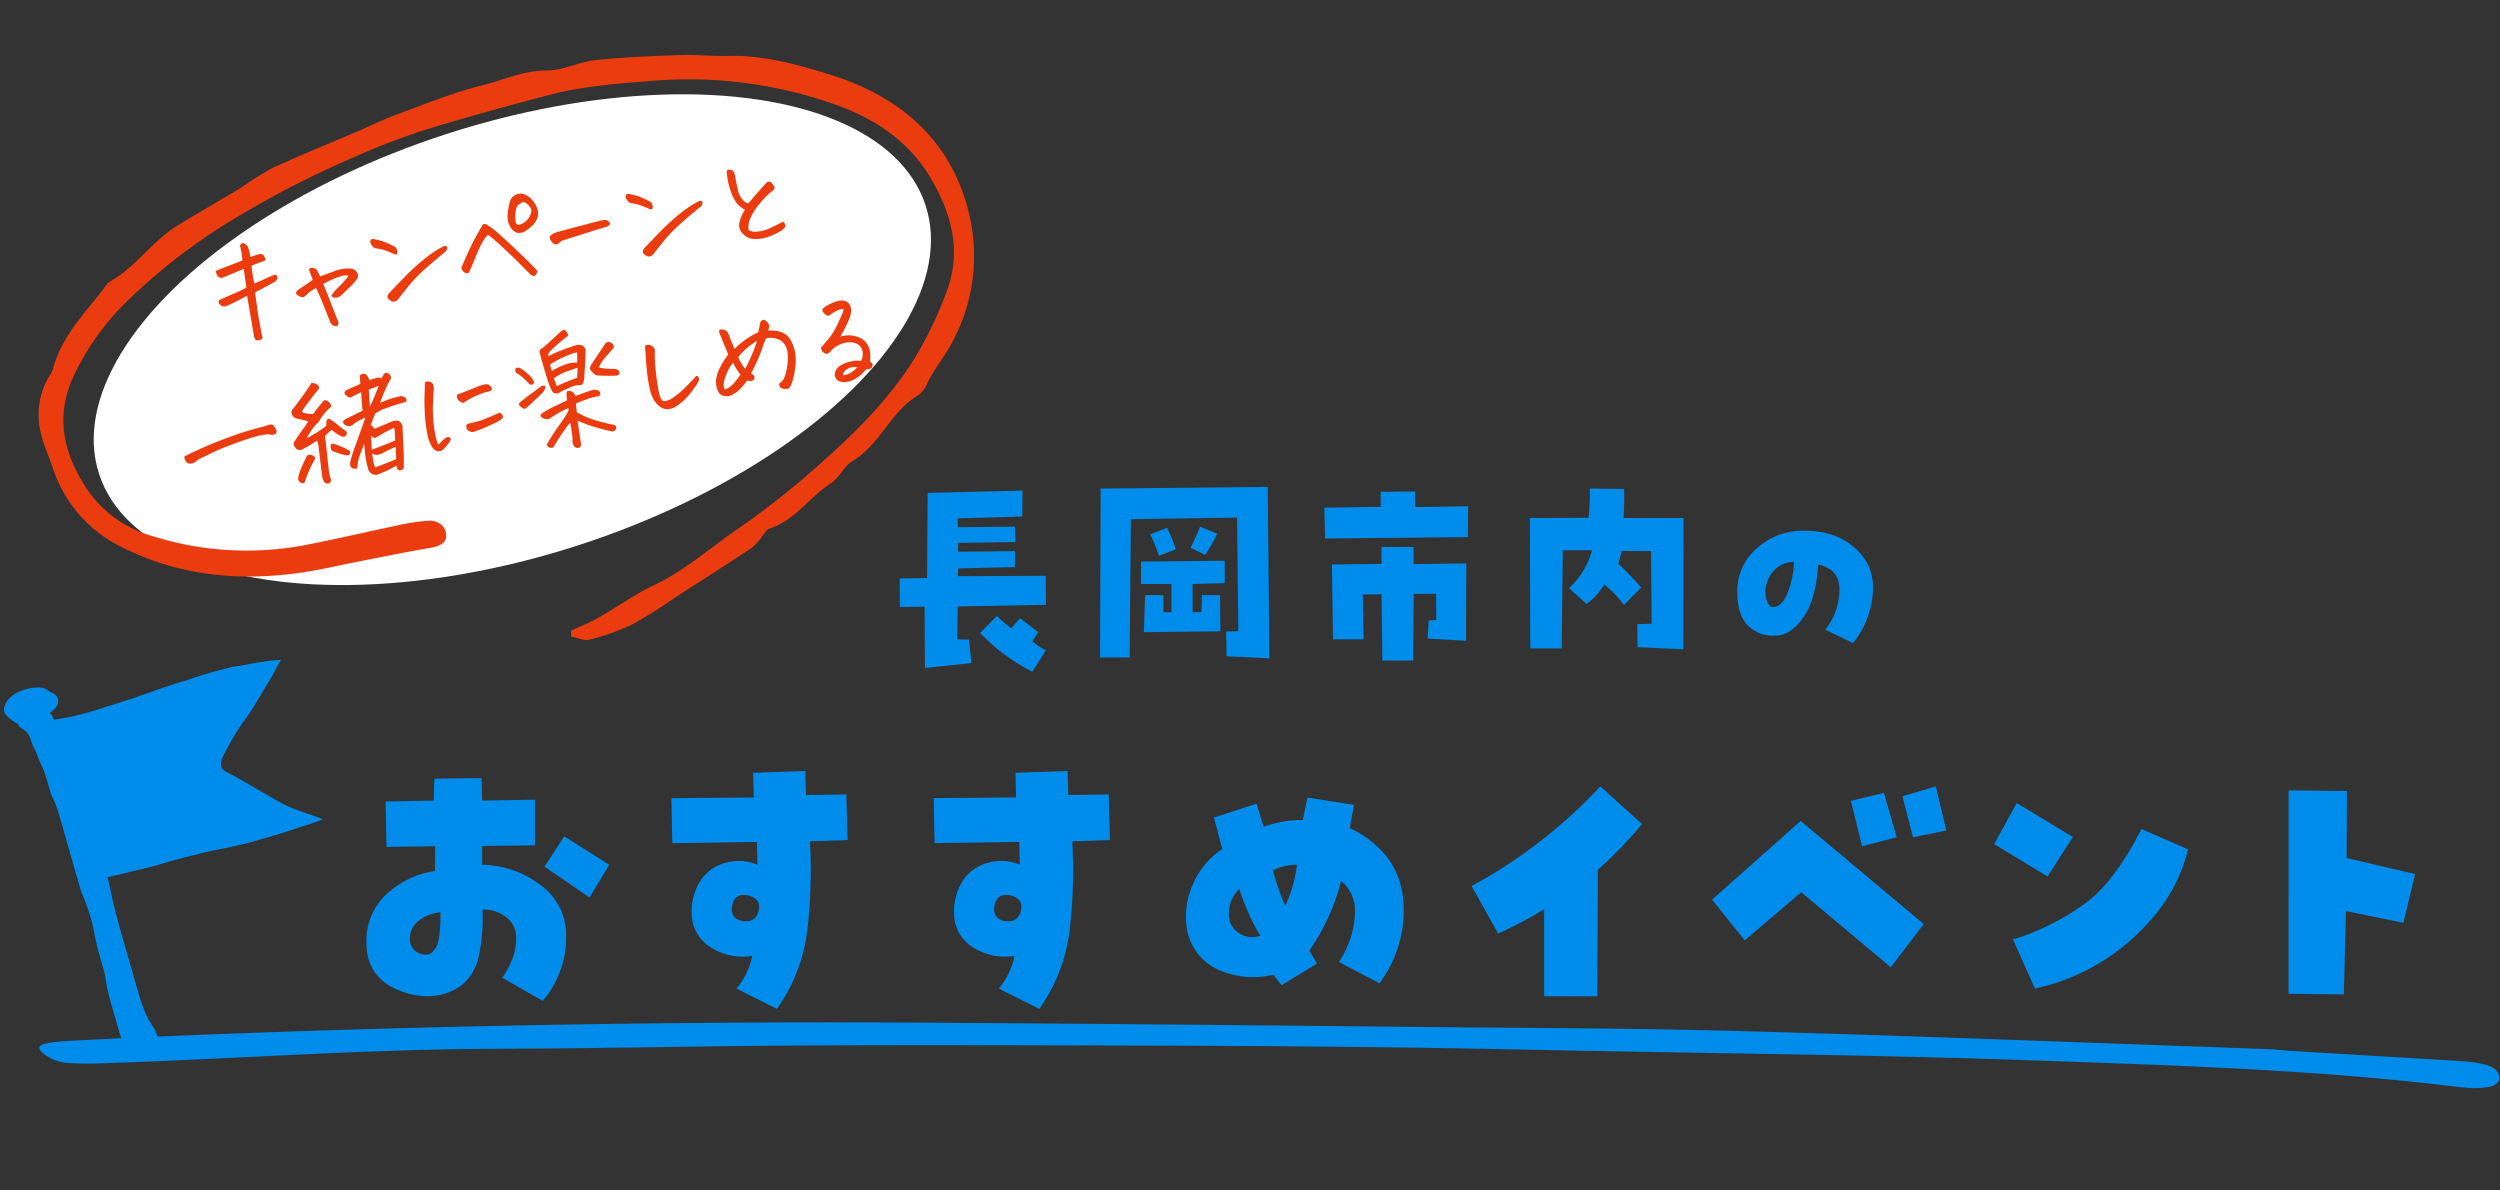
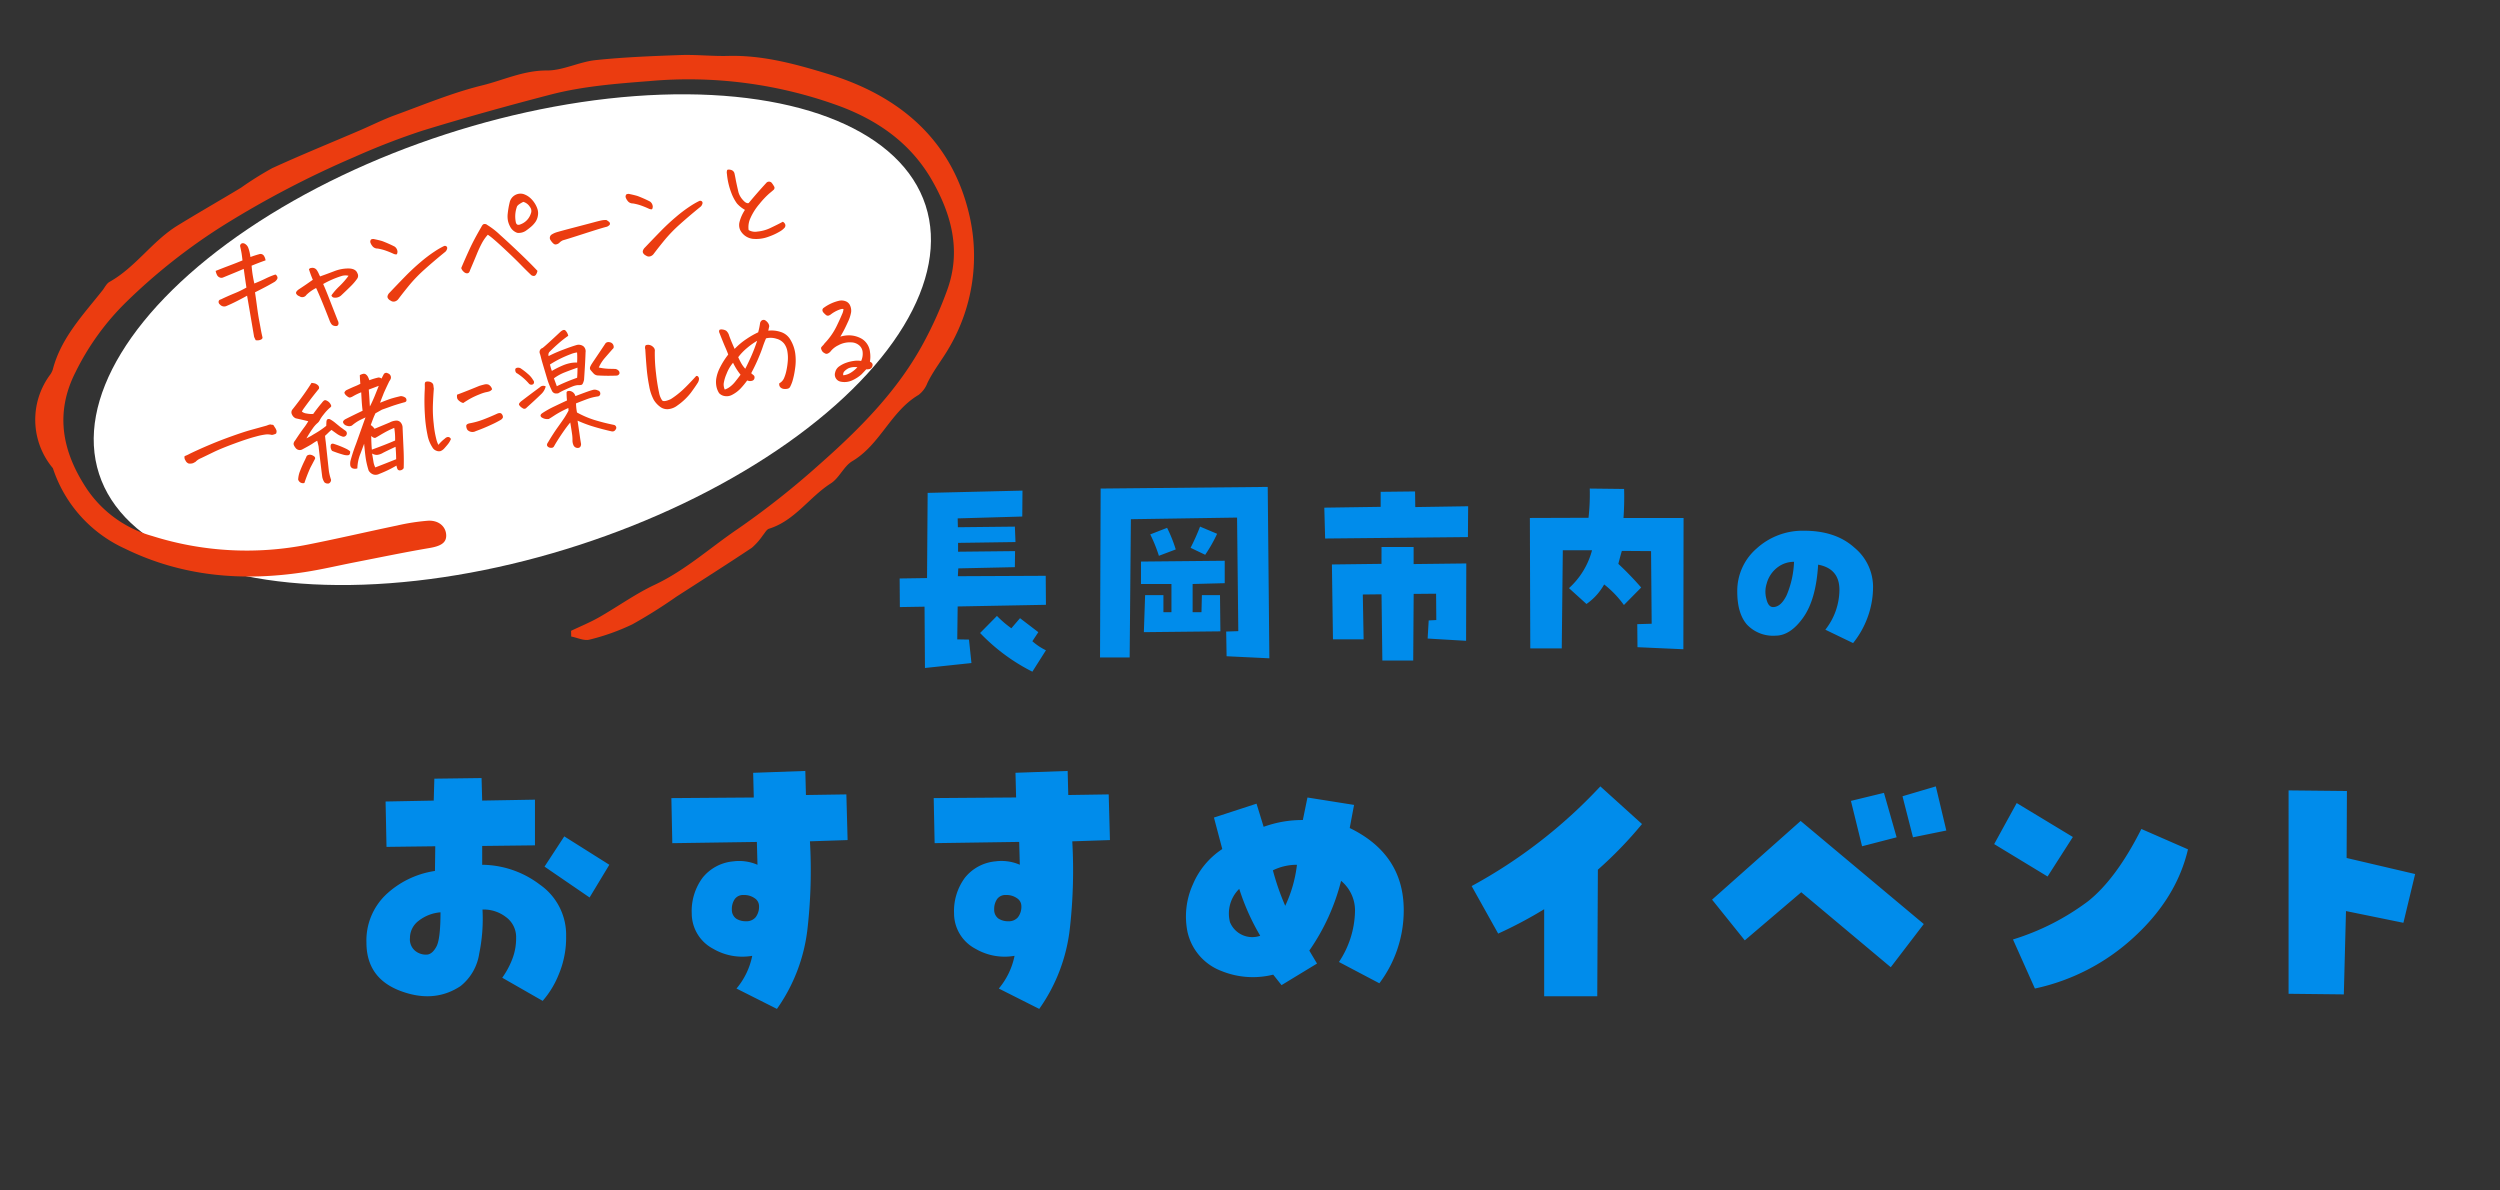
<svg xmlns="http://www.w3.org/2000/svg" width="474.628" height="225.945" viewBox="0 0 474.628 225.945">
  <rect x="0" y="0" width="474.628" height="225.945" fill="#333333" stroke="none" />
  <g id="グループ_384" data-name="グループ 384" transform="translate(-420.599 -7929.911)">
    <ellipse id="楕円形_11" data-name="楕円形 11" cx="82.5" cy="41" rx="82.5" ry="41" transform="matrix(0.951, -0.309, 0.309, 0.951, 426.739, 7980.899)" fill="#fff" />
    <path id="パス_551" data-name="パス 551" d="M-68.281-30.586l-.039,4.922-12.266.352.039,1.68,10.82-.117.117,2.93-10.9.156v1.68l10.82-.117-.039,3.047-10.742.234-.078,1.484,16.68-.078.039,5.508-16.758.313-.078,6.25,2.227.039.469,4.453-8.828.938-.078-11.641-4.687.078-.039-5.43,5.2-.078.117-16.172ZM-68.75-6.367l3.477,2.656-1.133,1.719A11.129,11.129,0,0,0-63.828-.273l-2.578,4.063a36.391,36.391,0,0,1-9.922-7.344l3.2-3.242a19.664,19.664,0,0,0,2.734,2.344ZM-47.7-25.156l-.234,26.25h-5.625l.117-32.07,31.719-.312.313,32.539L-29.531.859l-.078-4.687,2.3-.078-.234-21.562Zm1.914,12.3v-4.258l15.9-.156v4.258l-6.094.156V-7.5h1.68l.078-3.242h3.438l.078,6.875-14.531.156L-45-10.742h3.477V-7.5H-40v-5.352Zm4.961-10.664a26.946,26.946,0,0,1,1.641,4.1l-3.2,1.211a27.6,27.6,0,0,0-1.641-4.062Zm6.25-.234,3.242,1.367A27.817,27.817,0,0,1-33.594-18.4l-2.773-1.328A42.25,42.25,0,0,0-34.57-23.75Zm50.859,1.992-27.109.273-.156-5.859,10.7-.156v-2.852L6.25-30.43l.039,2.969,10.039-.156ZM-.117-19.883H5.977v3.242l10-.117L15.938-2.07l-7.3-.43.2-3.437,1.445-.078-.039-5-4.258.039L5.9,1.68H.039L-.117-10.9l-3.555.039.156,8.516h-5.82l-.2-14.219,9.414-.117ZM48.477-.859l-.039-4.375,2.734-.078L51.055-19.1l-5.547-.039q-.352,1.211-.664,2.461a59.024,59.024,0,0,1,4.336,4.492L45.9-8.867a19.109,19.109,0,0,0-3.75-3.906,11.067,11.067,0,0,1-3.359,3.711l-3.32-3.008a14.745,14.745,0,0,0,4.375-7.187H34.3L34.1-.625H28.125l-.078-24.766L39.18-25.43a39.871,39.871,0,0,0,.234-5.547l6.523.078a55.037,55.037,0,0,1-.117,5.508H57.227L57.188-.469ZM80.117-22.969q5.977,0,9.531,3.2A9.66,9.66,0,0,1,93.2-12.422a16.73,16.73,0,0,1-1.035,5.9,17.156,17.156,0,0,1-2.754,4.883L84.141-4.18a12.355,12.355,0,0,0,2.676-7.6q-.02-4-4.043-4.746-.391,6.6-2.832,10.039T74.688-3.047a6.81,6.81,0,0,1-5.43-2.109q-1.836-2.109-1.836-6.25a10.631,10.631,0,0,1,3.711-8.223A12.956,12.956,0,0,1,80.117-22.969Zm-5.9,14.492q1.484,0,2.578-2.246A18.017,18.017,0,0,0,78.2-17.07a5.126,5.126,0,0,0-3.027.977,5.666,5.666,0,0,0-2.168,3.164,5.054,5.054,0,0,0-.078,2.813Q73.281-8.477,74.219-8.477ZM-192.832,55.215a12.027,12.027,0,0,1,3.721-9.111,17.26,17.26,0,0,1,9.287-4.482l.059-4.687-9.258.117-.176-8.613,9.141-.176.117-4.16,8.965-.117.117,4.277,10.02-.176v8.672l-10.02.117v3.574a18.351,18.351,0,0,1,10.928,3.75,11.627,11.627,0,0,1,5.01,9.844,18.048,18.048,0,0,1-1.406,7.236,17.555,17.555,0,0,1-3.047,5.01l-7.676-4.395a15.841,15.841,0,0,0,1.816-3.311,10.906,10.906,0,0,0,.82-4.248,4.708,4.708,0,0,0-1.963-3.984,6.923,6.923,0,0,0-4.424-1.406,32.618,32.618,0,0,1-.615,8.35,9.718,9.718,0,0,1-3.545,6.182q-5.039,3.34-11.455.908T-192.832,55.215Zm14.063-5.742a7.727,7.727,0,0,0-4.189,1.641,4.076,4.076,0,0,0-1.611,3.223,2.819,2.819,0,0,0,1.113,2.549,3.257,3.257,0,0,0,2.168.615q1-.117,1.758-1.553T-178.77,49.473Zm19.746-8.672,3.75-5.742,8.555,5.391-3.75,6.211Zm49.512-18.164.117,4.57,7.676-.117.234,8.672-7.148.234a98.287,98.287,0,0,1-.469,16.641,32.651,32.651,0,0,1-5.8,15.176l-7.676-3.867a13.9,13.9,0,0,0,2.988-6.211,10.956,10.956,0,0,1-7.383-1.318,7.586,7.586,0,0,1-4.1-6.709,10.618,10.618,0,0,1,2.08-6.826,8.408,8.408,0,0,1,5.771-3.076,8.718,8.718,0,0,1,4.629.645l-.117-4.336-16.055.234-.176-8.555,15.645-.117-.117-4.687Zm-11.25,28.535a2.249,2.249,0,0,0,1.816-.762,3.264,3.264,0,0,0,.645-2.168,1.774,1.774,0,0,0-.82-1.436,3.422,3.422,0,0,0-2.109-.615,1.934,1.934,0,0,0-1.67.762,3.3,3.3,0,0,0-.557,1.992,2.032,2.032,0,0,0,.82,1.729A3.354,3.354,0,0,0-120.762,51.172Zm61.055-28.535.117,4.57,7.676-.117.234,8.672L-58.828,36A98.287,98.287,0,0,1-59.3,52.637a32.651,32.651,0,0,1-5.8,15.176l-7.676-3.867a13.9,13.9,0,0,0,2.988-6.211,10.956,10.956,0,0,1-7.383-1.318,7.586,7.586,0,0,1-4.1-6.709,10.618,10.618,0,0,1,2.08-6.826A8.408,8.408,0,0,1-73.418,39.8a8.718,8.718,0,0,1,4.629.645l-.117-4.336-16.055.234-.176-8.555,15.645-.117-.117-4.687Zm-11.25,28.535a2.249,2.249,0,0,0,1.816-.762,3.264,3.264,0,0,0,.645-2.168,1.774,1.774,0,0,0-.82-1.436,3.422,3.422,0,0,0-2.109-.615,1.934,1.934,0,0,0-1.67.762,3.3,3.3,0,0,0-.557,1.992,2.032,2.032,0,0,0,.82,1.729A3.354,3.354,0,0,0-70.957,51.172Zm64.8-17.7Q4.1,38.457,4.1,49.063A23.006,23.006,0,0,1-.527,62.949L-8.2,58.906a17.942,17.942,0,0,0,3.047-9.551A7.3,7.3,0,0,0-7.793,43.5a40.391,40.391,0,0,1-6.035,13.242l1.465,2.461L-19.1,63.3l-1.582-1.992a15.86,15.86,0,0,1-9.844-.7,10.338,10.338,0,0,1-6.445-7.5,14.762,14.762,0,0,1,1.055-8.965,14.961,14.961,0,0,1,5.566-6.68l-1.582-5.977,8.086-2.637,1.348,4.395a21.444,21.444,0,0,1,7.441-1.289l.879-4.277,8.848,1.406ZM-28.887,51.348a4.565,4.565,0,0,0,5.742,2.578,43.162,43.162,0,0,1-3.984-8.906A6.558,6.558,0,0,0-28.887,51.348ZM-18.4,48.242a25.047,25.047,0,0,0,2.227-7.793,10.317,10.317,0,0,0-4.57,1.055A47.694,47.694,0,0,0-18.4,48.242Zm49.16.645a81.024,81.024,0,0,1-8.73,4.629l-5.039-9.023A96.043,96.043,0,0,0,41.426,25.566l7.91,7.148a76.253,76.253,0,0,1-8.379,8.672L40.84,65.41H30.762ZM62.637,47.07,79.453,32.129,102.832,51.7l-6.27,8.2L79.57,45.664,68.848,54.8ZM97.676,35.234l-6.562,1.7L89,28.32l6.27-1.523Zm1.113-7.793,6.328-1.875,1.992,8.379-6.328,1.289Zm32.344,7.734-4.8,7.5-10.137-6.152,4.277-7.793ZM119.766,54.629a46.534,46.534,0,0,0,14.268-7.266q5.361-4.277,10.107-13.711l8.848,3.867q-2.168,9.258-10.254,16.67a40,40,0,0,1-18.809,9.756Zm63.4-28.184-.059,12.715,13.008,3.047-2.227,9.258-10.9-2.227-.41,15.82-10.488-.117V26.328Z" transform="translate(683 8053.64)" fill="#008ceb" />
    <path id="パス_552" data-name="パス 552" d="M-47.124-7.875q1.406-.3,2.332-.574a13.812,13.812,0,0,1,1.91-.41A.776.776,0,0,1-42.6-8.2q-.047.328-.609.656-.422.164-1.312.469t-2.766.867q-.023.938-.094,2.648T-47.44-.926q.012.926.012,1.816,0,.727.047,1.477.047.352-.375.469a1.683,1.683,0,0,1-.984-.07,6.382,6.382,0,0,1-.187-.68q.047-7.1.047-7.922-.937.328-2.133.691t-2.156.574a1.065,1.065,0,0,1-1.078-.516.607.607,0,0,1-.141-.621A.456.456,0,0,1-53.921-6q1.125-.328,2.7-.68a18.4,18.4,0,0,0,2.484-.7q.047-1.828.117-3.586-.539.141-1.547.363t-2.625.574a.8.8,0,0,1-.621-.129.971.971,0,0,1-.422-.609,3,3,0,0,1-.105-.738q1.43-.3,2.836-.562t2.531-.516q.047-.844.059-1.266t-.035-1.477a.534.534,0,0,1,.352-.445.519.519,0,0,1,.164-.023.726.726,0,0,1,.4.141,1.484,1.484,0,0,1,.539.832,6.15,6.15,0,0,1,.117.938,9.145,9.145,0,0,1,0,.926q.938-.164,1.711-.234a.772.772,0,0,1,.844.445,2.142,2.142,0,0,1,.164.914q-1.312.211-2.789.539-.094.984-.105,1.816T-47.124-7.875Zm11.4,2.883a7.4,7.4,0,0,0-2.039.961.936.936,0,0,1-1.383,0,.949.949,0,0,1-.5-.621q-.035-.316.6-.645,1.266-.539,2.027-.9t.949-.434q-.258-1.148-.375-2.109a.6.6,0,0,1,.445-.164,2.164,2.164,0,0,1,.3.023,1.036,1.036,0,0,1,.656.492,3.907,3.907,0,0,1,.27.738q.082.34.176.621,1.266-.211,2.777-.5A7.334,7.334,0,0,1-29-7.57q1.313.258,1.477,1.172a.964.964,0,0,1-.187.984,9.742,9.742,0,0,1-1.453,1.207q-.891.621-2.039,1.371a1.645,1.645,0,0,1-.727.293,1.662,1.662,0,0,1-.762-.059.566.566,0,0,1-.41-.516,11.553,11.553,0,0,1,1.793-1.441A14.97,14.97,0,0,0-29.26-6.211a2.556,2.556,0,0,0-1.383-.176,18.384,18.384,0,0,0-3.633.879q.258.984.633,2.871t.891,4.441a1.053,1.053,0,0,1,.047.551.522.522,0,0,1-.375.434,1.321,1.321,0,0,1-.574-.141.846.846,0,0,1-.422-.434,2.6,2.6,0,0,1-.176-.527q-.609-3.07-.984-4.7T-35.729-4.992Zm25.388-2.531q-2.531,1.406-4.465,2.613a27.776,27.776,0,0,0-3.258,2.332q-1.324,1.125-2.613,2.32a1.243,1.243,0,0,1-.762.375A.9.9,0,0,1-22.2-.164a1.149,1.149,0,0,1-.41-.469.586.586,0,0,1,.023-.6,1.356,1.356,0,0,1,.434-.457q1.641-1.219,3.387-2.473T-15.321-6.4A26.79,26.79,0,0,1-12.368-7.91,15.373,15.373,0,0,1-10.481-8.6a.469.469,0,0,1,.48.117.406.406,0,0,1,.059.469A1.187,1.187,0,0,1-10.341-7.523Zm-13.031-4.734q1.055.422,1.57.691a23.39,23.39,0,0,1,2.109,1.418,1.251,1.251,0,0,1,.363,1.09q-.129.48-.328.434a1.606,1.606,0,0,1-.41-.164A17.282,17.282,0,0,0-21.685-9.8a9.922,9.922,0,0,0-1.242-.539,1.207,1.207,0,0,1-.926-.691,2.056,2.056,0,0,1-.234-.75.71.71,0,0,1,.152-.387q.07-.117.328-.117A1.192,1.192,0,0,1-23.372-12.258ZM6.211-.891a1.828,1.828,0,0,1-.375.633.6.6,0,0,1-.41.211.913.913,0,0,1-.5-.234q-.75-1.008-1.629-2.3T1.113-5.613Q-.187-7.359-.914-8.227a9.924,9.924,0,0,0-.961-1.055A8.212,8.212,0,0,0-3.234-7.934,21.5,21.5,0,0,0-4.57-6.023q-.727,1.148-1.8,2.789a1.087,1.087,0,0,1-.27.387.515.515,0,0,1-.434.082.9.9,0,0,1-.387-.223,2,2,0,0,1-.293-.387,1.494,1.494,0,0,1-.187-.562q1.078-1.664,2.2-3.281t2.93-3.75a1.51,1.51,0,0,1,.363-.375.515.515,0,0,1,.4-.035.656.656,0,0,1,.387.246A14.281,14.281,0,0,1,.4-8.859Q1.781-7.1,3.445-4.84T6.211-.891ZM3.258-14.555a2.127,2.127,0,0,1,1.219-1.219,2.185,2.185,0,0,1,.773-.141,2.065,2.065,0,0,1,.891.211,3.636,3.636,0,0,1,1.043.844,4.858,4.858,0,0,1,.691,1.113,4.692,4.692,0,0,1,.375,1.277,2.6,2.6,0,0,1-.141,1.289,2.887,2.887,0,0,1-.668,1.09,4.928,4.928,0,0,1-1.02.773,11.847,11.847,0,0,1-1.172.6A2.472,2.472,0,0,1,3.7-8.66a2.391,2.391,0,0,1-1.125-1.371,4.439,4.439,0,0,1-.223-1.137,4.541,4.541,0,0,1,.2-1.43A15.67,15.67,0,0,1,3.258-14.555Zm2.6.3a5.7,5.7,0,0,0-.82.293,1.727,1.727,0,0,0-.492.316,5.455,5.455,0,0,0-.773,2.789q-.047.938.867.7a3.2,3.2,0,0,0,2.227-1.664,1.223,1.223,0,0,0,.047-1.266A2.195,2.195,0,0,0,5.859-14.25ZM20.747-8.133a2.489,2.489,0,0,1,.5.5.43.43,0,0,1,.047.41q-.082.211-.621.375-.727.023-4.465.539t-4.184.539a2.061,2.061,0,0,0-.82.375,1.244,1.244,0,0,1-.586.176.581.581,0,0,1-.492-.211,2.512,2.512,0,0,1-.3-.445,3.871,3.871,0,0,1-.211-.48.778.778,0,0,1,.375-.82,3.794,3.794,0,0,1,.891-.27q.469-.082,3.656-.34t4.2-.352q.867-.07,1.242-.07h.117Q20.442-8.18,20.747-8.133Zm18.122.609Q36.338-6.117,34.4-4.91a27.776,27.776,0,0,0-3.258,2.332q-1.324,1.125-2.613,2.32a1.243,1.243,0,0,1-.762.375.9.9,0,0,1-.762-.281,1.149,1.149,0,0,1-.41-.469.586.586,0,0,1,.023-.6,1.356,1.356,0,0,1,.434-.457Q28.7-2.906,30.443-4.16T33.889-6.4A26.79,26.79,0,0,1,36.842-7.91,15.373,15.373,0,0,1,38.729-8.6a.469.469,0,0,1,.48.117.406.406,0,0,1,.059.469A1.187,1.187,0,0,1,38.869-7.523ZM25.838-12.258q1.055.422,1.57.691a23.39,23.39,0,0,1,2.109,1.418,1.251,1.251,0,0,1,.363,1.09q-.129.48-.328.434a1.606,1.606,0,0,1-.41-.164A17.282,17.282,0,0,0,27.525-9.8a9.922,9.922,0,0,0-1.242-.539,1.207,1.207,0,0,1-.926-.691,2.056,2.056,0,0,1-.234-.75.71.71,0,0,1,.152-.387q.07-.117.328-.117A1.192,1.192,0,0,1,25.838-12.258Zm21.169,6.82a5.888,5.888,0,0,1-1.277-1.453,8.31,8.31,0,0,1-.715-2.227,13.338,13.338,0,0,1-.187-3.633,1.35,1.35,0,0,1,.164-.7.253.253,0,0,1,.188-.07,1.423,1.423,0,0,1,.516.141.918.918,0,0,1,.563.844q.023.656.023,1.16t.094,2.4a3.63,3.63,0,0,0,.551,1.582q.5.855,1,.809Q49.89-8.25,51.858-9.75a.679.679,0,0,1,1.055.164,4.671,4.671,0,0,1,.352.844.529.529,0,0,1-.2.48q-.2.129-.984.574A15.891,15.891,0,0,0,49.9-6.059a10.842,10.842,0,0,0-2.133,2.332,4.063,4.063,0,0,0-.738,2.18,2.417,2.417,0,0,0,1.582.574,7.279,7.279,0,0,0,2.7-.281q1.488-.41,2.379-.715a.916.916,0,0,1,.375.68.7.7,0,0,1-.234.492,3.491,3.491,0,0,1-.879.5,11.322,11.322,0,0,1-2.3.633A6.709,6.709,0,0,1,47.522.234,3.1,3.1,0,0,1,45.46-1.8a2.323,2.323,0,0,1,.141-1.57A7.552,7.552,0,0,1,47.007-5.437ZM-65.851,22.086a7.253,7.253,0,0,0,.891-.223q.3-.105,1.652-.457t3.082-.738q1.734-.387,4.008-.773t3.668-.516q1.395-.129,2.824-.27a1.953,1.953,0,0,0,.445-.07,2.82,2.82,0,0,1,.422-.047.593.593,0,0,1,.281.094q.328.047.387.223t.246.6a2.776,2.776,0,0,1,.105.422.9.9,0,0,1-.176.563,2.556,2.556,0,0,1-.82.117,3.557,3.557,0,0,0-.973-.281,12.045,12.045,0,0,0-2.051.047q-1.547.117-4.242.6t-4.289.938q-1.594.457-2.473.7a2.831,2.831,0,0,0-1.137.5q-.281.094-.5.164a1.873,1.873,0,0,1-.832-.07,1.038,1.038,0,0,1-.5-.68A.954.954,0,0,1-65.851,22.086Zm28.317-.047a7.118,7.118,0,0,0-.691.422q-.34.234-.715.469-.047.633-.07,1.2-.352,5.109-.375,5.578a9.891,9.891,0,0,0,.117,1.594.64.64,0,0,1-.164.41.679.679,0,0,1-.4.246.955.955,0,0,1-.75-.352,2.738,2.738,0,0,1-.234-1.1q.117-2.414.3-5.508a2.489,2.489,0,0,0,.023-.352q-.023-.539-.07-1.055a8.6,8.6,0,0,0-.961.375q-.516.234-2.039.727a1,1,0,0,1-1.312-.539,2.053,2.053,0,0,1-.187-.48A.629.629,0,0,1-45,23.176a1.2,1.2,0,0,1,.316-.363q1.289-1.359,2.016-2.039a10.983,10.983,0,0,0,1.078-1.125q-1.055-.469-2.25-.961a1.349,1.349,0,0,1-.562-.8.868.868,0,0,1,.3-1.008q1.453-1.289,2.555-2.379t1.828-1.91a3.423,3.423,0,0,1,.7.258q.773.539.492,1.078-1.219,1.055-2.051,1.828t-1.289,1.219a4.94,4.94,0,0,0-.6.656,1.752,1.752,0,0,0,.844.527,4.574,4.574,0,0,0,1.2.293q1.031-1.008,1.969-1.781a2.385,2.385,0,0,1,.434-.34.437.437,0,0,1,.527.059,1.568,1.568,0,0,1,.656.891q.094.281-.012.387a1.338,1.338,0,0,1-.34.223,9.326,9.326,0,0,0-1.324,1.02,6.355,6.355,0,0,0-.9.926,1.654,1.654,0,0,1-.586.5A5.408,5.408,0,0,0-41,21.148q-.609.586-1.5,1.641.914-.281,1.1-.363t.762-.293q.574-.211,1.16-.48t1.1-.551q.07-.352.164-.75.164-.656.727-.375a6.193,6.193,0,0,1,.867.844q.445.516.867,1.008l.258.258q.281.3.516.539a.611.611,0,0,1,.07.844.638.638,0,0,1-.891.117A3.435,3.435,0,0,1-36.6,23l-.164-.164Q-37.111,22.484-37.533,22.039Zm-4.031,4.852q-.773,1.008-1.16,1.5a30.1,30.1,0,0,0-1.629,2.672.969.969,0,0,1-.715-.211,1.05,1.05,0,0,1-.34-.633,5.2,5.2,0,0,1,.492-1.289,24.281,24.281,0,0,1,1.5-2.25q.117-.187.258-.375a.574.574,0,0,1,.563-.352.667.667,0,0,1,.352.047,1.163,1.163,0,0,1,.4.234Q-41.4,26.563-41.564,26.891Zm6.8-.234q-.047.492-.293.621t-.949-.152a22.211,22.211,0,0,1-2.109-1.148,1.336,1.336,0,0,1-.129-.9q.082-.551.574-.41a17.847,17.847,0,0,1,2.227,1.359A3.3,3.3,0,0,1-34.768,26.656Zm.8,3.422a1.319,1.319,0,0,1-.937-.187.757.757,0,0,1-.293-.574,2.49,2.49,0,0,1,.2-.9,31.579,31.579,0,0,1,1.582-2.953Q-32.049,23.07-31.5,22.1t.738-1.277q-.352.094-1.09.3a8.058,8.058,0,0,0-1.723.773,1.17,1.17,0,0,1-.656,0,2.842,2.842,0,0,1-.492-.234l-.047-.047a.95.95,0,0,1-.352-.562.388.388,0,0,1,.176-.363,1.134,1.134,0,0,1,.363-.2q1.711-.516,3.492-1.008.047-.867.141-1.723t.211-1.77a10.927,10.927,0,0,0-1.594.445q-.656.258-.879.094a2.273,2.273,0,0,1-.434-.434,1.227,1.227,0,0,1-.258-.574.828.828,0,0,1,.563-.445q1.1-.3,1.57-.4a11.82,11.82,0,0,0,1.148-.3q.07-.82.188-1.641a2.173,2.173,0,0,1,.656-.129.646.646,0,0,1,.539.234,1.388,1.388,0,0,1,.293.563q.082.316.129.6a12.512,12.512,0,0,1,1.8-.211,1.011,1.011,0,0,1,.539.3q.281-.4.492-.656a.543.543,0,0,1,.844-.117.824.824,0,0,1,.4,1.055,1.77,1.77,0,0,1-.375.469q-.82,1.125-1.477,2.109l-.094.164q-.656,1.055-.867,1.453,1.641-.352,2.391-.434t1.688-.129a1.579,1.579,0,0,1,.715.352.557.557,0,0,1,.223.563.335.335,0,0,1-.187.3.944.944,0,0,1-.375.07q-1.641.164-2.566.328t-1.77.3l-1.336.469q-.07.094-.316.457t-.949,1.582a2.615,2.615,0,0,1,.586.82q1.828-.4,3.047-.68a2.953,2.953,0,0,1,1.172-.141,1.053,1.053,0,0,1,.867.5,1.529,1.529,0,0,1,.188,1.066q-.3,2.273-.539,4.113t-.586,3.457a.856.856,0,0,1-.773.3.474.474,0,0,1-.434-.375,3.345,3.345,0,0,1-.059-.633,22.8,22.8,0,0,1-3.492.984,1.513,1.513,0,0,1-1.066-.059,1.666,1.666,0,0,1-.809-.926,16.273,16.273,0,0,1-.141-1.992q0-.867.117-2.3.023-.4.07-.867-.609,1.055-1.031,1.758A7.939,7.939,0,0,0-33.971,30.078Zm3.656-5.6q-.281,1.758-.328,2.578,2.672-.469,4.641-.937a12.758,12.758,0,0,0,.258-2.391,16.287,16.287,0,0,0-1.629.434q-.668.223-1.242.445t-.914.34Q-29.869,25.063-30.314,24.477Zm-.422,3.3q0,1.078-.012,1.617a3.638,3.638,0,0,0,.152,1.1q1.2-.234,2.063-.41t2.109-.434q.188-1.078.3-2.344-1.852.492-2.578.727a2.776,2.776,0,0,1-1.16.176A1.749,1.749,0,0,1-30.736,27.781Zm1.148-8.859q.141-.187.3-.4.422-.586.891-1.312.633-1.008,1.148-1.852-.727.141-1.992.375-.141,1.453-.328,2.953Zm14.067,8.766a3.746,3.746,0,0,1-.738.867q-.434.375-.855.7a1.875,1.875,0,0,1-.727.34,1.21,1.21,0,0,1-.785-.2,1.407,1.407,0,0,1-.645-.8,6.387,6.387,0,0,1-.492-2.449,25.418,25.418,0,0,1,.176-3.82,40.814,40.814,0,0,1,.738-4.441,10.308,10.308,0,0,0,.234-1.2q.07-.445.258-.516a.871.871,0,0,1,.211-.023,1.317,1.317,0,0,1,.3.047,1.2,1.2,0,0,1,.586.316.71.71,0,0,1,.234.586q-.023.34-.023.6-.4,1.547-.727,3.094a24.823,24.823,0,0,0-.457,3.48,18.461,18.461,0,0,0-.023,2.93,4.727,4.727,0,0,0,.2,1.16,7.9,7.9,0,0,1,1.43-.961.983.983,0,0,1,.457-.187.586.586,0,0,1,.4.094A.627.627,0,0,1-15.521,27.688Zm4.9-.656a1.323,1.323,0,0,1-1.5-.492,1.371,1.371,0,0,1-.094-.832q.094-.316.68-.34a14.425,14.425,0,0,0,2.766-.27q1.383-.27,2.719-.621.7-.164.879.258a.849.849,0,0,1,.082.633.977.977,0,0,1-.539.4,19.142,19.142,0,0,1-1.91.586Q-9,26.75-10.622,27.031Zm-1.406-5.672a1.8,1.8,0,0,1-.445-.281,2.412,2.412,0,0,1-.352-.387A.849.849,0,0,1-13,20.223,1.868,1.868,0,0,1-12.9,19.6q2.25-.422,4.453-.914.609-.07,1.02-.094a1.3,1.3,0,0,1,.75.176,1.43,1.43,0,0,1,.5.973,1.11,1.11,0,0,1-.633.316,6.156,6.156,0,0,1-.656.035,7.6,7.6,0,0,0-1.242.188,15.552,15.552,0,0,0-1.641.422Q-11.067,20.938-12.028,21.359ZM9.82,12.266A19.284,19.284,0,0,0,7.828,13.32q-1.055.633-2.086,1.359a.848.848,0,0,0-.258.727,25.923,25.923,0,0,1,2.941-.715q1.77-.34,2.754-.434a1.522,1.522,0,0,1,1.125.457,1.251,1.251,0,0,1,.211,1.207q-.352,1.664-.727,3.188-.234.984-.469,1.922-.352.8-.621.832a1.913,1.913,0,0,1-.668-.059,3.475,3.475,0,0,0-.984.047q-.492.094-1.559.375a8.9,8.9,0,0,0-1.395.445,1.232,1.232,0,0,1-.422-.023.989.989,0,0,1-.3-.094.918.918,0,0,1-.422-.586,14.385,14.385,0,0,1-.492-2.414l-.281-2.437q-.141-1.219-.164-1.641t-.07-.773a.8.8,0,0,1,.68-1.008q.328-.164,1.441-.867t2.4-1.547a2.054,2.054,0,0,1,.492-.234.771.771,0,0,1,.188-.023.436.436,0,0,1,.281.094A1.962,1.962,0,0,1,9.82,12.266Zm1.1,3.4a4.875,4.875,0,0,0-1.277.117q-.9.164-1.945.457a20.428,20.428,0,0,0-2.238.785A11.13,11.13,0,0,0,5.6,18.289a17.306,17.306,0,0,1,2.133-.645,7.322,7.322,0,0,1,1.7-.211,5.018,5.018,0,0,1,1.16.129A14.445,14.445,0,0,0,10.922,15.664ZM14.484,19.2a10.842,10.842,0,0,0,1.746.551q.738.152,1.172.234a1.029,1.029,0,0,1,.691.48.6.6,0,0,1,.047.563.647.647,0,0,1-.539.281,35.6,35.6,0,0,1-3.562-.656,1.173,1.173,0,0,1-.727-.516q-.258-.4-.469-.773a.658.658,0,0,1,.023-.516,3.468,3.468,0,0,1,.516-.656q.211-.234.492-.516.914-.937,2.7-2.812a.835.835,0,0,1,.8-.023.877.877,0,0,1,.586.727v.117a.484.484,0,0,1-.281.516q-.937.75-1.758,1.418A7.111,7.111,0,0,0,14.484,19.2ZM3.938,20.984a2.962,2.962,0,0,1-1.1,1.289q-1.383.938-3.164,2.039a.537.537,0,0,1-.8-.059,1.726,1.726,0,0,1-.516-.691q-.094-.3.633-.68,1.9-.984,3.844-1.945A.905.905,0,0,1,3.938,20.984ZM-.211,16.719a12,12,0,0,1,1.219,1.324,4.349,4.349,0,0,1,.8,1.371.528.528,0,0,1-.117.727.622.622,0,0,1-.82-.281,10.343,10.343,0,0,0-1.8-2.227A.6.6,0,0,1-1.2,17.27a.937.937,0,0,1,.047-.574A.57.57,0,0,1-.7,16.555,1.149,1.149,0,0,1-.211,16.719ZM7.336,28.531q-.891.75-2,1.9T3.539,32.422a.538.538,0,0,1-.609.211.829.829,0,0,1-.633-.4q-.187-.328.234-.727,1.2-1.406,2.3-2.484t1.547-1.547q.445-.469,1.031-1.219l.047-.492a19.751,19.751,0,0,0-2.7.867q-.914.4-1.312.539a1.892,1.892,0,0,1-1.336-.586q-.3-.445.328-.727A18.642,18.642,0,0,1,4.91,25q1.465-.41,2.543-.691a13.366,13.366,0,0,1,.164-1.383q.023-.422.586-.328a1.274,1.274,0,0,1,.961,1.172q1.758-.328,2.379-.434t1.184-.152a1.309,1.309,0,0,1,.8.258.612.612,0,0,1,.3.891.54.54,0,0,1-.539.234,9.715,9.715,0,0,0-1.9.129q-.867.152-2.344.457a9.989,9.989,0,0,0-.117,1.734,18.054,18.054,0,0,0,2.93,1.934,38.2,38.2,0,0,0,3.563,1.605.57.57,0,0,1,.328.7q-.375.633-.937.445-.422-.164-1.512-.656t-2.168-1.055a25.121,25.121,0,0,1-2.367-1.43q-.047,1.758-.082,2.754T8.648,32.8a.871.871,0,0,1-.152.5.521.521,0,0,1-.387.246.865.865,0,0,1-.937-.727,2.165,2.165,0,0,1-.012-.867,7.7,7.7,0,0,0,.117-.879Q7.313,30.617,7.336,28.531ZM10.5,18.523q-1.2.188-2.473.445a8.832,8.832,0,0,0-2.285.773q.141.773.281,1.57a33.785,33.785,0,0,1,3.3-.773q.375-.07.773-.141.047-.164.094-.375Q10.336,19.438,10.5,18.523ZM27.942,28.883a3.361,3.361,0,0,1-1.687.4,2.206,2.206,0,0,1-1.523-.633,4.578,4.578,0,0,1-1.031-1.57,8.554,8.554,0,0,1-.41-2.73A31.488,31.488,0,0,1,23.4,21q.141-1.629.375-3.645a1.077,1.077,0,0,1,.141-.7.418.418,0,0,1,.3-.094,1.677,1.677,0,0,1,.352.047,1.434,1.434,0,0,1,.773.574.91.91,0,0,1,.141.879,31.1,31.1,0,0,0-.492,4.1,36.108,36.108,0,0,0-.07,3.773,3.749,3.749,0,0,0,.316,1.488q.246.434,1.676.059a16.228,16.228,0,0,0,2.484-1.3q1.148-.738,3-2.168a.348.348,0,0,1,.352.152.725.725,0,0,1,.094.469,1.624,1.624,0,0,1-.469.8q-.445.5-1.512,1.523A11.726,11.726,0,0,1,27.942,28.883Zm19.763-.773a2.011,2.011,0,0,0,1.008-.738,7.212,7.212,0,0,0,.68-1.266,13.142,13.142,0,0,0,.6-1.758,7.155,7.155,0,0,0,.27-1.863,3.394,3.394,0,0,0-.328-1.594,2.741,2.741,0,0,0-1.3-1.207,3.644,3.644,0,0,0-1.934-.41q-.562.867-.937,1.57T44.623,22.73q-.762,1.184-1.84,2.566.258.328.4.48a.523.523,0,0,1,.07.48.6.6,0,0,1-.41.457,1.305,1.305,0,0,1-1.043-.2,15.121,15.121,0,0,1-1.535,1.313,6.11,6.11,0,0,1-1.793.891,2.131,2.131,0,0,1-1.324,0,1.828,1.828,0,0,1-1.02-.75,3.651,3.651,0,0,1-.281-1.312,4.475,4.475,0,0,1,.223-1.488,7.014,7.014,0,0,1,.961-1.816,14.8,14.8,0,0,1,2.074-2.3q-.094-.586-.316-1.488t-.645-3.035q.047-.375.234-.41a1.163,1.163,0,0,1,.539.082,1.66,1.66,0,0,1,.6.34,1.906,1.906,0,0,1,.387,1.02q.234,1.289.586,2.648a13.014,13.014,0,0,1,2.578-1.477,15.344,15.344,0,0,1,2.367-.844,13.626,13.626,0,0,0,.656-1.641.85.85,0,0,1,.469-.492,1.192,1.192,0,0,1,.234-.023.519.519,0,0,1,.164.023.912.912,0,0,1,.34.27,1.772,1.772,0,0,1,.316.5,1.253,1.253,0,0,1,.094.586q-.187.445-.328.8a5.438,5.438,0,0,1,2.262.645,3.216,3.216,0,0,1,1.605,1.863,6.881,6.881,0,0,1,.422,2.648,10.147,10.147,0,0,1-.562,2.906,14.609,14.609,0,0,1-.879,2.18,6.771,6.771,0,0,1-.574.914.7.7,0,0,1-.539.328,2.241,2.241,0,0,1-.7-.07,1.132,1.132,0,0,1-.621-.4A.838.838,0,0,1,47.705,28.109Zm-6.961-2.883a11.653,11.653,0,0,1-1.008-2.484,7.285,7.285,0,0,0-1.582,1.863,7.164,7.164,0,0,0-.855,1.723,2.38,2.38,0,0,0,0,1.148,3.263,3.263,0,0,0,1.02-.316,5.423,5.423,0,0,0,1.23-.844Q40.205,25.742,40.744,25.227Zm.141-3.352a13.265,13.265,0,0,0,.41,1.348,5.688,5.688,0,0,0,.527,1.043q.563-.727,1.43-1.992a30.886,30.886,0,0,0,1.711-2.836,13.268,13.268,0,0,0-2.109,1A10.326,10.326,0,0,0,40.885,21.875Zm19.763-.469a5.645,5.645,0,0,1,1.816.07,4.879,4.879,0,0,1,2.191,1.1,3.335,3.335,0,0,1,1.031,2.7,5.66,5.66,0,0,1-.328,1.781,1.713,1.713,0,0,1,.3.281.566.566,0,0,1,.023.609.772.772,0,0,1-.633.48,2.179,2.179,0,0,1-.633-.059q-.609.469-1.078.8a6.834,6.834,0,0,1-1.852.785,3.509,3.509,0,0,1-2.273-.129,1.366,1.366,0,0,1-.7-1.922,1.867,1.867,0,0,1,.938-.973,5.272,5.272,0,0,1,1.418-.445,7.212,7.212,0,0,1,1.535-.094,4.379,4.379,0,0,1,1.336.246,3.243,3.243,0,0,0,.574-1.652,1.878,1.878,0,0,0-.492-1.406,2.4,2.4,0,0,0-1.3-.738,4.532,4.532,0,0,0-2.543.117,4.136,4.136,0,0,0-1.7.938,1.482,1.482,0,0,1-.562.258.54.54,0,0,1-.434-.082,2.726,2.726,0,0,1-.316-.27.971.971,0,0,1-.223-.387,1.372,1.372,0,0,1-.082-.422.4.4,0,0,1,.176-.316q.176-.141.34-.258a1.492,1.492,0,0,0,.281-.258A12.75,12.75,0,0,0,60.39,19.2q.844-1.172,1.289-1.875a3.025,3.025,0,0,0,.469-.937q-.117-.187-.914-.035a6.222,6.222,0,0,0-1.664.6,1.4,1.4,0,0,1-.4.129.532.532,0,0,1-.422-.129,3.064,3.064,0,0,1-.422-.551.742.742,0,0,1-.141-.586.559.559,0,0,1,.352-.363,7.911,7.911,0,0,1,3.141-.8,2.192,2.192,0,0,1,1.113.3,1.488,1.488,0,0,1,.7.9,2.461,2.461,0,0,1-.012,1.324,7.074,7.074,0,0,1-.926,1.734q-.691,1.008-1.137,1.57T60.647,21.406Zm-.727,7.313a3.159,3.159,0,0,0,1.418-.2,5.834,5.834,0,0,0,1.488-.832,3.293,3.293,0,0,0-1.641-.117,2.939,2.939,0,0,0-.9.434A.847.847,0,0,0,59.921,28.719Z" transform="matrix(0.985, -0.174, 0.174, 0.985, 516.672, 7983.292)" fill="#eb3c10" />
-     <path id="flag_white" d="M47.975,35.989A22.6,22.6,0,0,1,45.848,34.2c-.74-.713-1.462-1.469-2.158-2.206-.531-.558-1.064-1.116-1.609-1.656-.413-.415-.813-.845-1.212-1.269l-.565-.6c-.449-.476-.916-.927-1.385-1.379l-.427-.415-.153-.145c-.1-.1-.209-.2-.31-.306l-.114-.117c-.094-.1-.19-.2-.289-.288l-.069-.063a1.954,1.954,0,0,1-.837-1.444,3.172,3.172,0,0,1,.989-1.885c.237-.276.491-.535.745-.794l.222-.225a48.691,48.691,0,0,1,3.954-3.7c.186-.158.376-.3.568-.446l.439-.347c.359-.289.719-.587,1.075-.884.65-.546,1.307-1.135,1.951-1.743l.369-.341c.195-.183.389-.357.575-.54.321-.325.647-.633.984-.941.363-.324.719-.656,1.074-1,.273-.249.545-.507.822-.765.371-.341.716-.7,1.061-1.067.222-.235.443-.468.672-.693.317-.317.64-.642.992-.948l-.586-.127c-.423-.086-.846-.171-1.272-.248a.84.84,0,0,0-.209-.034c-.214-.035-.43-.061-.646-.086s-.422-.051-.633-.086l-.325-.047c-.33-.048-.659-.1-.993-.125-.477-.062-.956-.1-1.437-.143l-1.327-.13-.646-.086C44.47,6.8,43.777,6.717,43.1,6.7c-.529-.012-1.057-.016-1.585-.027l-1.259-.015-.424-.008c-.282-.011-.565-.013-.846-.007-.373,0-.746.005-1.119.017l-.358.012c-.489.007-.979.03-1.469.055l-1.2.057c-.4.011-.794.013-1.193.023q-.82.006-1.642.04l-.654.027c-.682.025-1.362.05-2.042.085-.357.021-.715.05-1.071.071-.529.04-1.058.08-1.587.1-.437.017-.874.043-1.31.07l-1.311.079c-.255.007-.51.015-.765.013-.212.01-.425.01-.638.019-.251.007-.5.015-.753.031l-.55.022c-.472.025-.942.024-1.412.032-.442.009-.883.009-1.324.026L18,7.454c-.674.017-1.35.052-2.023.042-.906,0-1.81-.018-2.715-.045l-.325,0c-.325-.013-.653-.017-.976-.047-.3-.021-.589-.058-.884-.087l-.441-.052q-.641-.077-1.283-.128c-.238-.024-.477-.07-.716-.108-.022-.152-.04-.306-.065-.458L8.517,6.2a2.987,2.987,0,0,0-.087-.32,1.047,1.047,0,0,0-.291-.253c.164-.069.332-.134.5-.206a4.191,4.191,0,0,0,.829-.415,2.5,2.5,0,0,0,.724-.71A1.68,1.68,0,0,0,9.45,1.892,3.075,3.075,0,0,0,7.192.277a8.557,8.557,0,0,0-.981-.2A8.758,8.758,0,0,0,5.138,0H5.025A8.181,8.181,0,0,0,3.1.234,4.7,4.7,0,0,0,.59,1.644a2.84,2.84,0,0,0-.435.666A1.837,1.837,0,0,0,0,2.916a1.861,1.861,0,0,0,.122.675,3.982,3.982,0,0,0,.565,1A14.175,14.175,0,0,0,1.758,5.841c.058.068.112.135.168.2a.571.571,0,0,0,.158.628c.194.216.377.433.56.649A4.3,4.3,0,0,1,3.272,8.49c.139.762.072,1.523.162,2.276.056.433.2.857.257,1.281.05.389.074.788.093,1.177.043.813.239,1.636.319,2.449.08.865.093,1.739.1,2.6.011.753,0,1.523.018,2.285a10.065,10.065,0,0,0,.2,1.194c.061.441.1.883.129,1.324.1,1.809.061,3.609.061,5.409.007,3.609-.036,7.217.007,10.818.006.874.153,1.739.228,2.614.08.909.116,1.817.129,2.735a23.379,23.379,0,0,1-.061,2.674c-.087.883-.184,1.765-.215,2.648-.068,1.8-.08,3.6-.08,5.4A10.739,10.739,0,0,1,4.55,56.77c-.055.415-.122.831-.171,1.246-.086.831-.122,1.67-.141,2.51-.025,1.592-.012,3.185-.019,4.777v2.181c0,.355-.006.71.007,1.056a6.142,6.142,0,0,0,.307,1.2c-.019-.078-.037-.156-.056-.234a4.363,4.363,0,0,0,.27.831,2.933,2.933,0,0,1,.195.537,1.3,1.3,0,0,0,.1.32,2.021,2.021,0,0,0,.245.346,1.524,1.524,0,0,0,.442.4,2.653,2.653,0,0,0,.846.294,4.064,4.064,0,0,0,1.075.009c.171-.017.35-.052.521-.078a2.825,2.825,0,0,0,.673-.19,2.606,2.606,0,0,0,.53.061c.852,0,1.571-.4,1.571-.865a14.259,14.259,0,0,0-.091-2.181,19.517,19.517,0,0,0-.608-2.06c-.165-.857-.277-1.713-.369-2.579a24.945,24.945,0,0,1-.122-2.717V56.251c0-3.739-.044-7.477.068-11.224.023-.891.061-1.791.129-2.691.068-.952.165-1.913.2-2.864.01-.3.009-.6.01-.9,1.391.092,2.785.161,4.145.214l1.415.055,1.419.064.652.025c.652.026,1.3.06,1.957.05l.906-.008c.6-.011,1.2-.022,1.8-.016q1.42.017,2.833.059c.9.026,1.806.053,2.713.088l.64.016c.683.027,1.367.054,2.052.106l1,.091c.561.048,1.121.1,1.682.143q1.4.093,2.794.161l.26.019c.807.04,1.643.081,2.463.07.932-.016,1.858-.015,2.788-.013.667.009,1.334-.009,2-.026l.84-.019c.476-.008.952-.032,1.426-.057l1.3-.054.765-.022c.652-.018,1.3-.028,1.954-.054.695-.034,1.388-.085,2.081-.136l.452-.035c-.8-.646-1.623-1.224-2.322-1.71q-1.116-.771-2.2-1.592" transform="translate(420.598 8062.164) rotate(-16)" fill="#008ceb" />
-     <path id="パス_175" data-name="パス 175" d="M5.535,19.211A8.608,8.608,0,0,1,.6,17.894c-.775-.509-1.543-1.229-.847-1.745.712-.535,3-.881,4.79-1.077,6.769-.737,14.22-1.481,22.773-2.276,47.291-4.393,95.044-7.7,141.93-9.839Q214.182.905,259.158-.97q7.87-.335,15.756-.693c15.695-.7,31.933-1.421,47.861-1.813,23.485-.581,47.373-.96,70.478-1.328q14.489-.234,28.97-.478c.232,0,.448,0,.727.01l3.327.107,31.2.227c.456,0,.9.01,1.329.021,4.672.125,6.617.71,7.17,2.149.408,1.083-.063,1.923-1.333,2.37a15.368,15.368,0,0,1-5.023.453c-.595-.014-1.219-.046-1.858-.091-6.667-.458-13.552-.783-21.057-.986-18.423-.5-37.279-.164-55.508.159l-4.23.073c-20.629.361-41.581,1.108-61.85,1.831q-12.765.46-25.519.887l-3.482.113c-10.407.339-20.807.68-31.19,1.1-14.611.59-28.11,1.2-41.264,1.85l-6.981.348C186.269,6.355,165.164,7.4,144.443,8.584c-9.175.525-18.318,1.134-27.469,1.747-9.9.66-20.152,1.347-30.242,1.9-16.328.9-32.384,2.52-47.9,4.091-9.073.917-18.449,1.865-27.721,2.653a51.881,51.881,0,0,1-5.572.239" transform="translate(429.468 8112.267) rotate(3)" fill="#008ceb" />
-     <path id="パス_178" data-name="パス 178" d="M101.07,109.328c1.768-.842,3.592-1.586,5.29-2.551,3.552-2.021,6.9-4.45,10.584-6.184,5.809-2.731,10.511-7.027,15.73-10.571a157.047,157.047,0,0,0,15.449-12.194c7.762-6.847,15.081-14.171,20.011-23.446a73.088,73.088,0,0,0,4.413-9.935c2.58-7.3.769-14.116-2.913-20.582-3.962-6.956-10.094-11.322-17.415-14.085a83.257,83.257,0,0,0-36.346-4.812c-6.317.49-12.614.978-18.74,2.572-8.166,2.128-16.307,4.382-24.372,6.865a136.015,136.015,0,0,0-12.77,4.945,184.569,184.569,0,0,0-24.909,13A111.007,111.007,0,0,0,16.612,46.915,48.719,48.719,0,0,0,6.969,60.267c-4.012,7.924-2.4,15.295,2.261,22.256A22.184,22.184,0,0,0,21.6,91.342a59.459,59.459,0,0,0,29.557,1.6c5.636-1.114,11.236-2.428,16.865-3.6a39.778,39.778,0,0,1,5.895-.915c2.047-.11,3.383,1.116,3.448,2.726.06,1.466-1.03,2.1-3.219,2.465-4.716.8-9.4,1.779-14.092,2.694-3.219.629-6.414,1.393-9.651,1.883-11.753,1.789-23.172.837-34.009-4.458a25.507,25.507,0,0,1-13.7-15.279c-.7-2.1-1.659-4.134-2.188-6.278A14.328,14.328,0,0,1,2.2,60.668a3.5,3.5,0,0,0,.472-.942C4.233,53.72,8.419,49.367,12.107,44.7c.436-.553.767-1.3,1.338-1.617,4.966-2.78,8.114-7.744,12.913-10.694,3.98-2.447,8.039-4.76,12.037-7.175A62.426,62.426,0,0,1,44.317,21.5c5.477-2.512,11.067-4.781,16.609-7.16,2.238-.96,4.418-2.066,6.7-2.9,5.493-2,10.934-4.278,16.586-5.665,4.035-.991,7.848-2.846,12.241-2.825,3.073.016,6.119-1.63,9.238-1.964C111.039.42,116.43.214,121.808.021c3.026-.11,6.064.245,9.092.164,6.565-.175,12.809,1.549,18.946,3.422,13.712,4.189,23.665,12.653,26.9,27.061a34.368,34.368,0,0,1-3.863,24.841c-1.3,2.287-3.015,4.377-4.173,6.8a5.152,5.152,0,0,1-1.669,2.238c-5.274,3.1-7.277,9.431-12.569,12.567-1.622.962-2.475,3.2-4.079,4.22-4.108,2.619-6.841,7.089-11.745,8.612-.472.149-.788.816-1.166,1.252a12.292,12.292,0,0,1-2.079,2.358c-4.742,3.159-9.551,6.213-14.345,9.3a96.4,96.4,0,0,1-8.326,5.23A41.808,41.808,0,0,1,104.581,111c-1.035.274-2.314-.365-3.482-.587-.01-.363-.018-.722-.029-1.085" transform="translate(427.946 7940.343)" fill="#eb3c10" />
+     <path id="パス_178" data-name="パス 178" d="M101.07,109.328c1.768-.842,3.592-1.586,5.29-2.551,3.552-2.021,6.9-4.45,10.584-6.184,5.809-2.731,10.511-7.027,15.73-10.571a157.047,157.047,0,0,0,15.449-12.194c7.762-6.847,15.081-14.171,20.011-23.446a73.088,73.088,0,0,0,4.413-9.935c2.58-7.3.769-14.116-2.913-20.582-3.962-6.956-10.094-11.322-17.415-14.085a83.257,83.257,0,0,0-36.346-4.812c-6.317.49-12.614.978-18.74,2.572-8.166,2.128-16.307,4.382-24.372,6.865a136.015,136.015,0,0,0-12.77,4.945,184.569,184.569,0,0,0-24.909,13A111.007,111.007,0,0,0,16.612,46.915,48.719,48.719,0,0,0,6.969,60.267c-4.012,7.924-2.4,15.295,2.261,22.256A22.184,22.184,0,0,0,21.6,91.342a59.459,59.459,0,0,0,29.557,1.6c5.636-1.114,11.236-2.428,16.865-3.6a39.778,39.778,0,0,1,5.895-.915c2.047-.11,3.383,1.116,3.448,2.726.06,1.466-1.03,2.1-3.219,2.465-4.716.8-9.4,1.779-14.092,2.694-3.219.629-6.414,1.393-9.651,1.883-11.753,1.789-23.172.837-34.009-4.458a25.507,25.507,0,0,1-13.7-15.279A14.328,14.328,0,0,1,2.2,60.668a3.5,3.5,0,0,0,.472-.942C4.233,53.72,8.419,49.367,12.107,44.7c.436-.553.767-1.3,1.338-1.617,4.966-2.78,8.114-7.744,12.913-10.694,3.98-2.447,8.039-4.76,12.037-7.175A62.426,62.426,0,0,1,44.317,21.5c5.477-2.512,11.067-4.781,16.609-7.16,2.238-.96,4.418-2.066,6.7-2.9,5.493-2,10.934-4.278,16.586-5.665,4.035-.991,7.848-2.846,12.241-2.825,3.073.016,6.119-1.63,9.238-1.964C111.039.42,116.43.214,121.808.021c3.026-.11,6.064.245,9.092.164,6.565-.175,12.809,1.549,18.946,3.422,13.712,4.189,23.665,12.653,26.9,27.061a34.368,34.368,0,0,1-3.863,24.841c-1.3,2.287-3.015,4.377-4.173,6.8a5.152,5.152,0,0,1-1.669,2.238c-5.274,3.1-7.277,9.431-12.569,12.567-1.622.962-2.475,3.2-4.079,4.22-4.108,2.619-6.841,7.089-11.745,8.612-.472.149-.788.816-1.166,1.252a12.292,12.292,0,0,1-2.079,2.358c-4.742,3.159-9.551,6.213-14.345,9.3a96.4,96.4,0,0,1-8.326,5.23A41.808,41.808,0,0,1,104.581,111c-1.035.274-2.314-.365-3.482-.587-.01-.363-.018-.722-.029-1.085" transform="translate(427.946 7940.343)" fill="#eb3c10" />
  </g>
</svg>